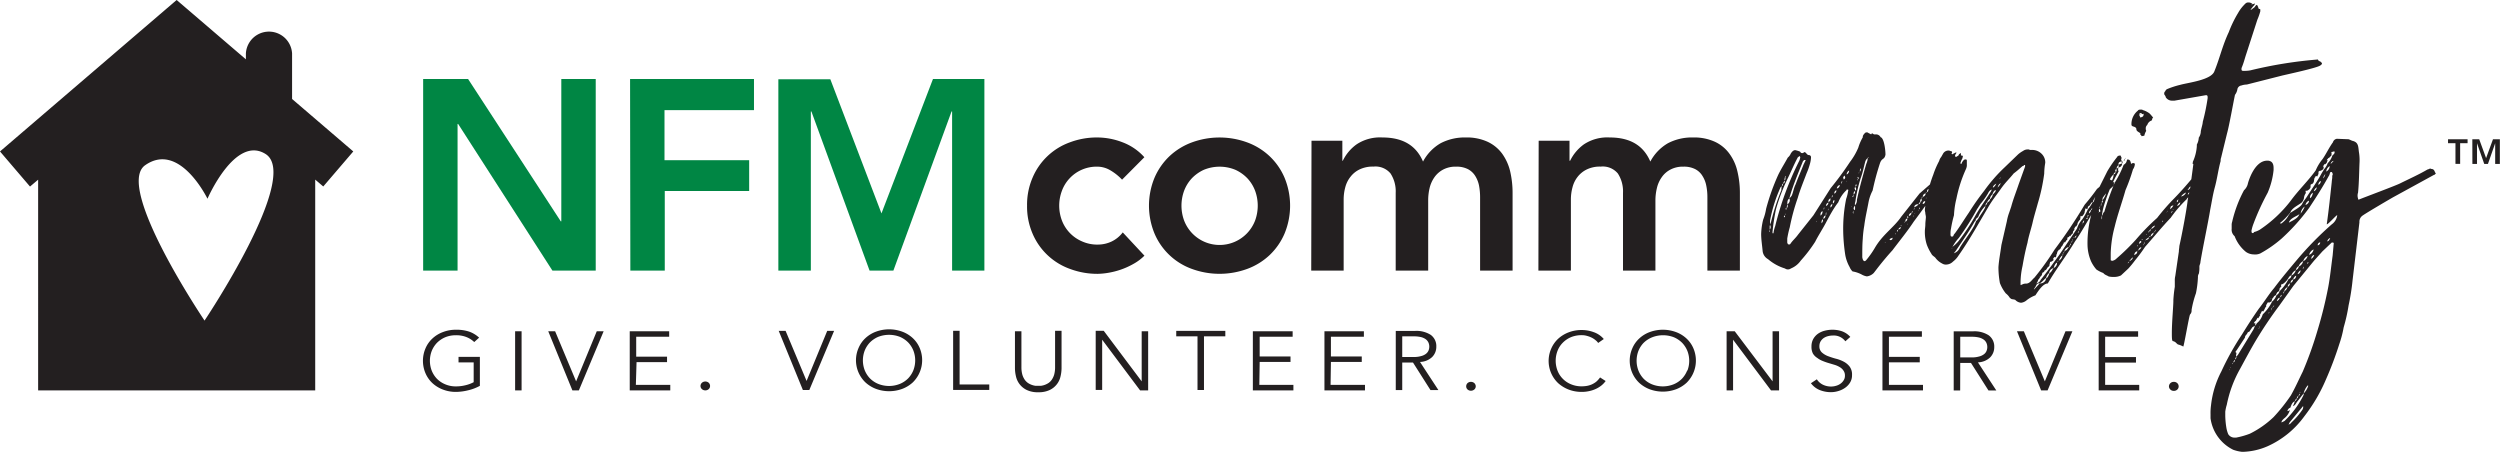
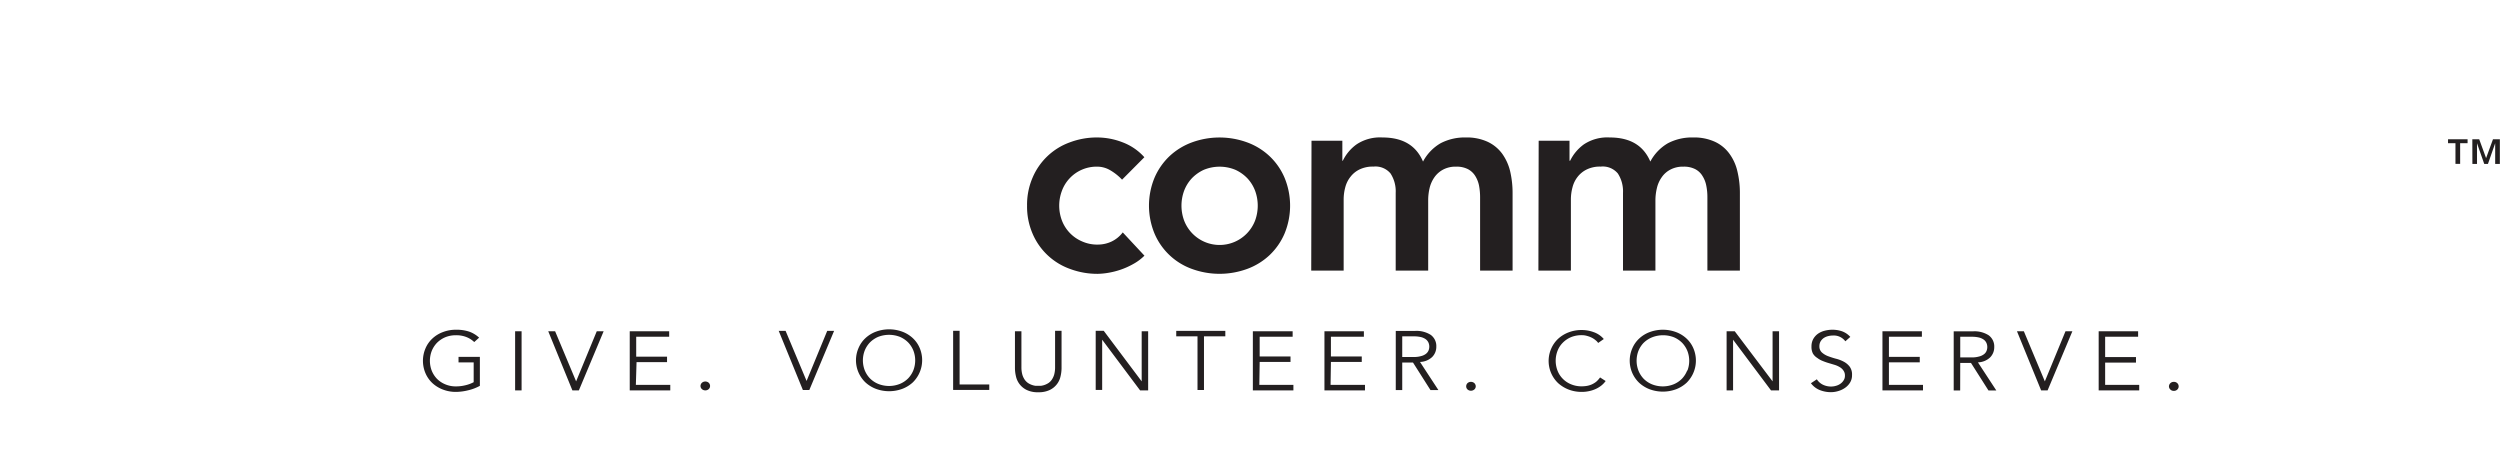
<svg xmlns="http://www.w3.org/2000/svg" viewBox="0 0 363.17 65.61">
  <defs>
    <style>.cls-1{fill:#231f20;}.cls-2{fill:#008644;}</style>
  </defs>
  <title>Asset 1</title>
  <g id="Layer_2" data-name="Layer 2">
    <g id="Layer_1-2" data-name="Layer 1">
      <g id="Color">
        <path class="cls-1" d="M316.3,55.67a.71.71,0,0,0-.51-.2.69.69,0,0,0-.51.2.66.66,0,0,0-.2.46.62.62,0,0,0,.2.45.66.66,0,0,0,.51.2.67.67,0,0,0,.51-.2.61.61,0,0,0,.19-.45.65.65,0,0,0-.19-.46m-10.49-3h4.48v-.8h-4.48V48.92h4.79v-.8h-5.73v8.59h5.89v-.8h-4.95ZM294,48.12h-1l3.51,8.59h.94l3.6-8.59h-1l-3,7.28h0Zm-9.24,4.6h1.56l2.54,4H290l-2.67-4.08a2.68,2.68,0,0,0,1.76-.71,2.08,2.08,0,0,0,.61-1.51,2,2,0,0,0-.82-1.72,3.83,3.83,0,0,0-2.23-.57h-2.84v8.59h.94Zm0-3.8h1.67a4.54,4.54,0,0,1,1.06.11,2.07,2.07,0,0,1,.7.32,1.23,1.23,0,0,1,.38.48,1.47,1.47,0,0,1,.12.58,1.45,1.45,0,0,1-.12.59,1.13,1.13,0,0,1-.38.47,1.9,1.9,0,0,1-.7.32,3.61,3.61,0,0,1-1.06.13h-1.67Zm-10.36,3.72h4.48v-.8h-4.48V48.92h4.79v-.8h-5.73v8.59h5.89v-.8h-4.95Zm-5.61-3.7a3,3,0,0,0-1.19-.81,4.27,4.27,0,0,0-1.42-.23,4.48,4.48,0,0,0-1.1.14,3,3,0,0,0-1,.45,2.39,2.39,0,0,0-.68.77,2.21,2.21,0,0,0-.25,1.08,2.13,2.13,0,0,0,.2,1A1.88,1.88,0,0,0,264,52a3,3,0,0,0,.76.43,8.31,8.31,0,0,0,.88.31l.87.26a3.3,3.3,0,0,1,.76.34,1.59,1.59,0,0,1,.53.5,1.22,1.22,0,0,1,.21.74,1.17,1.17,0,0,1-.19.67,1.65,1.65,0,0,1-.46.49,1.93,1.93,0,0,1-.63.3,2.43,2.43,0,0,1-.7.11,2.68,2.68,0,0,1-1.27-.29,2.18,2.18,0,0,1-.83-.76l-.86.57a3,3,0,0,0,1.3,1,4.38,4.38,0,0,0,1.61.3,3.7,3.7,0,0,0,1.09-.17,3.34,3.34,0,0,0,1-.49,2.52,2.52,0,0,0,.71-.78,2,2,0,0,0,.26-1.05,1.91,1.91,0,0,0-.35-1.23,2.67,2.67,0,0,0-.87-.72,5.07,5.07,0,0,0-1.15-.43c-.41-.11-.79-.24-1.14-.37a2.85,2.85,0,0,1-.87-.53,1.17,1.17,0,0,1-.36-.91,1.38,1.38,0,0,1,.17-.69,1.63,1.63,0,0,1,.45-.49,2,2,0,0,1,.64-.28,2.84,2.84,0,0,1,.72-.09,2.08,2.08,0,0,1,1.79.84ZM252,48.12h-1.18v8.59h.94V49.35h0l5.51,7.36h1.17V48.12h-.94V55.4h0Zm-6,2.49a4.17,4.17,0,0,0-1-1.43,4.58,4.58,0,0,0-1.53-.94,5.53,5.53,0,0,0-3.82,0,4.58,4.58,0,0,0-1.53.94,4.17,4.17,0,0,0-1,1.43,4.45,4.45,0,0,0,1,5,4.74,4.74,0,0,0,1.53.94,5.53,5.53,0,0,0,3.82,0,4.74,4.74,0,0,0,1.53-.94,4.52,4.52,0,0,0,1-5m-.91,3.22a3.71,3.71,0,0,1-.75,1.18,3.63,3.63,0,0,1-1.2.81,4.23,4.23,0,0,1-3.18,0,3.63,3.63,0,0,1-1.2-.81,3.71,3.71,0,0,1-.75-1.18A4,4,0,0,1,238,51a3.71,3.71,0,0,1,.75-1.18A3.81,3.81,0,0,1,240,49a4.36,4.36,0,0,1,3.18,0,3.81,3.81,0,0,1,1.2.82,3.71,3.71,0,0,1,.75,1.18,4,4,0,0,1,0,2.83m-12.69,1a3.52,3.52,0,0,1-.57.63,3.11,3.11,0,0,1-.65.39,3.19,3.19,0,0,1-.71.21,4.37,4.37,0,0,1-.72.06,3.87,3.87,0,0,1-1.6-.31A3.49,3.49,0,0,1,227,55a3.39,3.39,0,0,1-.75-1.18,4,4,0,0,1,0-2.83,3.39,3.39,0,0,1,.75-1.18,3.66,3.66,0,0,1,1.19-.82,4,4,0,0,1,1.6-.3,2.67,2.67,0,0,1,.73.1,3.66,3.66,0,0,1,.68.25,2.67,2.67,0,0,1,.57.37,1.65,1.65,0,0,1,.39.41l.82-.57a3.39,3.39,0,0,0-1.47-1,5,5,0,0,0-1.72-.31,5.24,5.24,0,0,0-1.92.34,4.78,4.78,0,0,0-1.53.94,4.31,4.31,0,0,0-1,1.43,4.45,4.45,0,0,0,1,5,5,5,0,0,0,1.53.94,5.24,5.24,0,0,0,1.92.34,4.86,4.86,0,0,0,1.09-.12,4.37,4.37,0,0,0,1-.34,3.93,3.93,0,0,0,.79-.5,3.37,3.37,0,0,0,.58-.62Zm-18.26.83a.75.75,0,0,0-1,0,.65.65,0,0,0-.19.46.61.61,0,0,0,.19.45.75.75,0,0,0,1,0,.62.62,0,0,0,.2-.45.66.66,0,0,0-.2-.46m-10.48-3h1.56l2.54,4h1.15l-2.67-4.08a2.68,2.68,0,0,0,1.76-.71,2.08,2.08,0,0,0,.61-1.51,2,2,0,0,0-.82-1.72,3.86,3.86,0,0,0-2.23-.57h-2.84v8.59h.94Zm0-3.8h1.67a4.54,4.54,0,0,1,1.06.11,2.07,2.07,0,0,1,.7.32,1.33,1.33,0,0,1,.38.48,1.47,1.47,0,0,1,.12.58,1.45,1.45,0,0,1-.12.59,1.22,1.22,0,0,1-.38.47,1.9,1.9,0,0,1-.7.32,3.61,3.61,0,0,1-1.06.13h-1.67Zm-10.36,3.72h4.48v-.8h-4.48V48.92h4.79v-.8h-5.73v8.59h5.89v-.8h-5Zm-10.35,0h4.48v-.8h-4.48V48.92h4.79v-.8H182v8.59h5.89v-.8h-4.95Zm-8.09-3.72H178v-.8h-7.13v.8h3.09v7.79h.94Zm-14.56-.8h-1.17v8.59h.94V49.35h0l5.51,7.36h1.17V48.12h-.94V55.4h0Zm-6.13,0h-.94v5.29a4,4,0,0,1-.13,1.06,2.61,2.61,0,0,1-.35.75,1.82,1.82,0,0,1-.48.48,2.72,2.72,0,0,1-.54.27,2.64,2.64,0,0,1-.52.13l-.42,0-.44,0a2.64,2.64,0,0,1-1.05-.4,2,2,0,0,1-.48-.48,2.61,2.61,0,0,1-.35-.75,4,4,0,0,1-.13-1.06V48.12h-.94v5.39a5.2,5.2,0,0,0,.14,1.13,2.87,2.87,0,0,0,1.55,2,3.62,3.62,0,0,0,1.7.34,3.66,3.66,0,0,0,1.69-.34,2.87,2.87,0,0,0,1.55-2,5.2,5.2,0,0,0,.14-1.13Zm-14.81,0h-.94v8.59h5.25v-.8h-4.31Zm-5.8,2.49a4.17,4.17,0,0,0-1-1.43,4.58,4.58,0,0,0-1.53-.94,5.53,5.53,0,0,0-3.82,0,4.58,4.58,0,0,0-1.53.94,4.17,4.17,0,0,0-1,1.43,4.45,4.45,0,0,0,1,5,4.74,4.74,0,0,0,1.53.94,5.53,5.53,0,0,0,3.82,0,4.74,4.74,0,0,0,1.53-.94,4.52,4.52,0,0,0,1-5m-.91,3.22a3.71,3.71,0,0,1-.75,1.18,3.63,3.63,0,0,1-1.2.81,4.23,4.23,0,0,1-3.18,0,3.63,3.63,0,0,1-1.2-.81,3.71,3.71,0,0,1-.75-1.18,4,4,0,0,1,0-2.83,3.71,3.71,0,0,1,.75-1.18,3.81,3.81,0,0,1,1.2-.82,4.36,4.36,0,0,1,3.18,0,3.81,3.81,0,0,1,1.2.82,3.71,3.71,0,0,1,.75,1.18,4,4,0,0,1,0,2.83m-18.57-5.71h-1l3.51,8.59h.94l3.6-8.59h-1l-3,7.28h0Zm-11.16,7.55a.75.75,0,0,0-1,0,.66.66,0,0,0-.2.46.62.62,0,0,0,.2.45.75.75,0,0,0,1,0,.61.61,0,0,0,.19-.45.65.65,0,0,0-.19-.46m-10.49-3H96.9v-.8H92.42V48.92h4.79v-.8H91.48v8.59h5.89v-.8h-5ZM80.64,48.12h-1l3.51,8.59h.94l3.6-8.59h-1l-3,7.28h0Zm-4.87,0h-.94v8.59h.94Zm-6.17.93a4.14,4.14,0,0,0-1.43-.87,5.8,5.8,0,0,0-1.92-.28,5.19,5.19,0,0,0-1.91.34,4.58,4.58,0,0,0-1.53.94,4.17,4.17,0,0,0-1,1.43,4.59,4.59,0,0,0,0,3.61,4.27,4.27,0,0,0,1,1.43,4.74,4.74,0,0,0,1.53.94,5.19,5.19,0,0,0,1.91.34A7.71,7.71,0,0,0,68,56.7a6.73,6.73,0,0,0,1.71-.65V51.84H66.61v.8h2.2v2.88a5,5,0,0,1-1.18.44,5.67,5.67,0,0,1-1.38.17,3.86,3.86,0,0,1-1.59-.31,3.63,3.63,0,0,1-1.2-.81,3.71,3.71,0,0,1-.75-1.18,4,4,0,0,1,0-2.83,3.71,3.71,0,0,1,.75-1.18,3.81,3.81,0,0,1,1.2-.82,4,4,0,0,1,1.59-.3,4,4,0,0,1,1.52.27,3.42,3.42,0,0,1,1.12.72Z" />
-         <path class="cls-1" d="M334.22,31c-.07.07-.14.14-.21.14Zm-10.39,22.8a.26.26,0,0,1,.07-.21Zm.14-.36.07-.07s.07.07,0,.07Zm5.88-10a.07.07,0,0,1,.07-.07v.07Zm-.36,2.16c.07-.15.07-.22.22-.29Zm-5.23,7.31v-.07l.14-.15a.23.23,0,0,1-.07.15ZM334.08,57a.07.07,0,0,1,.07-.07s.07.07,0,.07-.07.07-.07.14Zm-6-9.25.07-.07c.07-.08.07-.22.14-.36a1.08,1.08,0,0,1-.14.43Zm1.86-2.66a.52.52,0,0,1,.15-.43Zm4.59-6a.48.48,0,0,1,.14-.36.54.54,0,0,1-.14.36m-4.16,5.24a.47.47,0,0,1-.28.35Zm4.81-6a.28.28,0,0,1,.14-.28c0,.14,0,.21-.14.28m-3.52,4.31c.07-.22.07-.29.22-.36-.07.14-.07.28-.22.36m2.44,14.55a.4.4,0,0,1-.21.36c.07-.14.07-.29.21-.36m-2.87-14c.07-.22.07-.29.22-.36a.39.39,0,0,1-.22.36m2.44,14.7c0-.15,0-.29.22-.36-.08.14-.08.29-.22.36m-9-5.67c.07-.21.07-.28.21-.36a.39.39,0,0,1-.21.36m-.22.43a.4.4,0,0,1,.22-.36.4.4,0,0,1-.22.36m13.34-27.39a1.36,1.36,0,0,1-.29.65c0-.29.22-.5.29-.65M333.36,58.3c.08-.22.15-.36.29-.43,0,.14-.07.28-.29.43M339,23.38l-.07.07a2,2,0,0,1-.36.36.57.57,0,0,1,.36-.43Zm-6.67,18.28a.53.53,0,0,1,.36-.5c-.07.22-.14.43-.36.5m6.17-7.09c-.08.21-.15.43-.43.5a.72.72,0,0,1,.43-.5m-7.75,9.17c.07-.21.15-.43.43-.5a.72.72,0,0,1-.43.5m2-2.65a.53.53,0,0,1,.36-.5.53.53,0,0,1-.36.5m4.3-5.88a.44.44,0,0,1-.36.43.4.4,0,0,1,.36-.43m-.5-8a.65.65,0,0,1-.43.57,1,1,0,0,1,.43-.57m-4.73,15.06a1,1,0,0,1,.5-.58c-.14.29-.21.51-.5.58m3.94-4.66a.55.55,0,0,1,.43-.58,1.1,1.1,0,0,1-.43.58m-2,2.22a1.15,1.15,0,0,1,.43-.57.54.54,0,0,1-.43.57m3.37-13.55a.57.57,0,0,1-.35.57.63.63,0,0,1,.35-.57m-4,14.34a.75.75,0,0,1,.43-.58.58.58,0,0,1-.43.58m2.29-11.47c0,.21-.07.43-.5.64a.8.8,0,0,1,.5-.64M336,28c-.07.29-.15.65-.43.79A.79.79,0,0,1,336,28m2.43-3.87a.92.92,0,0,1-.5.79,1,1,0,0,1,.5-.79M334.8,30a3.56,3.56,0,0,1-.58,1,1.41,1.41,0,0,1,.58-1m-1.29,9.25a1.19,1.19,0,0,1-.65.78,1.22,1.22,0,0,1,.65-.78m1.72-2.08a1.19,1.19,0,0,1-.65.78,1.22,1.22,0,0,1,.65-.78m.86-.94a1,1,0,0,1-.65.79,1.21,1.21,0,0,1,.65-.79M335.3,56v.08a2.64,2.64,0,0,1-.65,1.07,2.56,2.56,0,0,1,.58-1.15Zm-1.36-17.35a1.31,1.31,0,0,1,.64-.72,1.14,1.14,0,0,1-.64.79.64.64,0,0,1-.43.51.89.89,0,0,1,.43-.58M332.5,31.2a3.24,3.24,0,0,1-1.14,1.29h-.08c0-.08-.07-.15,0-.15a8.77,8.77,0,0,0,1.22-1.22c.08-.07.08-.14.15-.14s-.07.14-.15.22m1.51-.08c-.14.58-1,.94-1.51,1.22.15-.64,1.15-.93,1.51-1.22m.36,28.11c.07-.07.07-.14.21-.22a1,1,0,0,1-.07.44,10.52,10.52,0,0,1-1.65,1.93.65.65,0,0,1-.43.29c.15-.15.15-.29.22-.36ZM333.08,59c.28-.07.43-.35.57-.57l1-1.29a.56.56,0,0,1-.07.36,13.42,13.42,0,0,1-2.72,3.66l-.43.21c0-.21.14-.36.36-.57a2.4,2.4,0,0,0,.86-1.22c-.15.07-.22.14-.36.14a.62.62,0,0,1,.43-.5c.14-.43.29-.79.64-.93a3,3,0,0,1-.28.71m-7.89-7.6a1.55,1.55,0,0,1-.36.43,1.83,1.83,0,0,1,.07-.57.15.15,0,0,1-.14-.14c0-.07.07-.15.14-.22l1.22-1.86a.52.52,0,0,1,.15-.36,1.5,1.5,0,0,0,.28-.43l.07-.07a.07.07,0,0,0,.08.07l.5-.72.36-.21a2.23,2.23,0,0,1-.22.57Zm6.31-10.18a.07.07,0,0,0,.07.07,2.67,2.67,0,0,0,.79-.78c.14-.22.22-.43.5-.51,0,.29-.14.43-.43.58a6.16,6.16,0,0,1-1.29,1.72.82.82,0,0,1-.43.57,2,2,0,0,1-.64.93,6.55,6.55,0,0,1-1.37,1.87,2.57,2.57,0,0,1-.86,1.29.72.72,0,0,1-.28.36.68.68,0,0,0,.07-.36h-.22a.74.74,0,0,1,.29-.36l.21-.36c0-.07.08-.07.08-.07l.07.07a1.65,1.65,0,0,1,.28-.43.24.24,0,0,1-.07-.14h.07l.22-.43a.07.07,0,0,1,.07-.07.25.25,0,0,0,.15.07l.21-.36a.88.88,0,0,1,.22-.36v-.14c-.08,0,0-.07,0-.07l.21-.36.14-.07V44l.43-.22c0-.14.08-.21.08-.36l.28-.35h-.07l.36-.22c0-.14.14-.29.14-.36l.29-.21a.68.68,0,0,0,.07-.36l.29-.36c-.07-.07-.07-.07-.07-.14ZM338.17,23a.07.07,0,0,1,.07-.07l.07.07a.89.89,0,0,1,.36-.36.42.42,0,0,1,.07-.28.25.25,0,0,1-.07-.15s0-.14.07-.14A.8.8,0,0,0,339,22h.14v.21c-.07.22-.36.36-.36.5a2.7,2.7,0,0,1-.64,1,2.55,2.55,0,0,1-.51.86l-.35.57c-.65,1.22-1.44,2.3-2.16,3.44-.28.43-.5.65-.64.94-.22.57-1.22,1-1.79,1.43.21-.79,1.29-1.15,1.72-1.58a1.45,1.45,0,0,0,.28-.57A1.45,1.45,0,0,1,335,28c-.07,0-.07-.07-.07-.29h.22c.28-.14.5-.35.5-.57v-.29l.14-.14v.07a.63.63,0,0,0,.36-.57l.07-.36c.07-.07.15-.14.15-.22a.07.07,0,0,1,.07-.07.71.71,0,0,0,.21.07c0-.14.15-.28.15-.43V25a.16.16,0,0,1,.14-.15.22.22,0,0,1,.14-.07v.07l.43-.28a2.86,2.86,0,0,1,.07-.36h-.14l.22-.36h.14l.21-.22c0-.14.08-.21.15-.35H338c.07-.15.15-.22.22-.22m.64,14.05c-.21,1.51-.36,3.09-.64,4.59A61,61,0,0,1,336.66,48a53.78,53.78,0,0,1-2.15,6c-.57,1.14-1.07,2.29-1.72,3.44a26,26,0,0,1-2.51,3.15A13.89,13.89,0,0,1,326.84,63a11.63,11.63,0,0,1-2,.57h-.21a1.06,1.06,0,0,1-.94-.5,4.31,4.31,0,0,1-.28-1,12.18,12.18,0,0,1-.15-1.65V59.8a6.2,6.2,0,0,1,.22-1,17.51,17.51,0,0,1,1.94-5.23c.71-1.3,1.43-2.66,2.22-4a59.69,59.69,0,0,1,3.51-5.23l2-2.8,3-3.66,1.22-1.36,1.36-1.29h.14a.25.25,0,0,1,.15.07ZM329.42,28a11.19,11.19,0,0,0,.86-3.3v-.29c0-.5-.14-.86-.5-1a.93.93,0,0,0-.43-.07c-1.94,0-2.8,3.3-2.8,3.3a1.82,1.82,0,0,1-.57,1,18.42,18.42,0,0,0-1.72,4.59,1.42,1.42,0,0,0-.07.5v.5a1.24,1.24,0,0,0,.43,1.08,5.38,5.38,0,0,0,1.65,2.29,2.06,2.06,0,0,0,1.14.36,1.85,1.85,0,0,0,.93-.14,17.55,17.55,0,0,0,3.09-2.15,29.64,29.64,0,0,0,4-4.45c1-1.5,2-3.08,2.87-4.66.14-.14.14-.57.29-.57h.14a.54.54,0,0,1,.14.36c0,.07-.07.14-.07.21v.22c0,.14-.07.5-.07.64-.21,1.94-.43,4.09-.72,6.1v.07c.22,0,1.58-1.58,1.51-1.29a1.91,1.91,0,0,1-.79,1.29,48.21,48.21,0,0,0-5,5.09c-1.14,1.36-2.29,2.72-3.37,4.16-.79.93-1.43,2-2.22,3-.86,1.22-1.65,2.44-2.44,3.73a39.36,39.36,0,0,0-3,5.37,13.79,13.79,0,0,0-1.51,4.95,8,8,0,0,0-.07,1.29v.58a6,6,0,0,0,3.3,4.58,5.59,5.59,0,0,0,1.22.29H326a9.61,9.61,0,0,0,3.37-.79,13.31,13.31,0,0,0,5.38-4.37,24,24,0,0,0,3.15-5.38A50.43,50.43,0,0,0,339.82,50a15.69,15.69,0,0,0,.64-2.44,24.82,24.82,0,0,0,.72-3.22,32.12,32.12,0,0,0,.57-3.59l1-8.46a1.07,1.07,0,0,1,.5-1c.5-.36,3.8-2.3,4.44-2.66l5.88-3.22c.08,0,.15-.07.22-.15s.07-.14,0-.14c-.14-.21-.14-.5-.5-.57-.15,0-.22-.07-.29-.07a1.22,1.22,0,0,1-.36.14c-1.22.72-2.65,1.36-3.94,2-.5.28-5.52,2.15-6,2.36h-.08c-.07,0-.07,0-.07-.07v-.07a1.36,1.36,0,0,1,0-.86c.15-1.51.15-3,.22-4.52a7.14,7.14,0,0,0-.07-1.22c-.15-.86,0-1.57-1-1.79l-.5-.22-1.72-.07a.7.7,0,0,0-.58.51c-.57.78-1,1.72-1.5,2.43a6.62,6.62,0,0,0-1,1.65c-1.08,1.51-2.51,2.87-3.66,4.45a18.9,18.9,0,0,1-4.45,4.16,3,3,0,0,1-.86.35c-.07.15-.07.15-.21.15s-.15-.22-.15-.29v-.07a6,6,0,0,1,.29-1A35.42,35.42,0,0,1,329.42,28M337.16,9c-.07-.07-.43-.14-.43-.36a62.46,62.46,0,0,0-9.82,1.58,4.49,4.49,0,0,1-.93.07h-.14c-.15,0-.22-.07-.22-.21V9.9c.36-.86.43-1.29.72-2.15l1.58-4.88a9.87,9.87,0,0,0,.43-1.22V1.44c0-.07,0-.14-.15-.14S328.06,1,328,.94s-.07-.22-.15-.22-.14.07-.21.15a.8.8,0,0,1-.36.35.82.82,0,0,1-.36.22,5.23,5.23,0,0,1,.58-.72.24.24,0,0,1,.07-.14l-.07-.07c-.08,0-.08.07-.15.07h-.14V.65c-.07,0-.14.07-.22.14.08-.07.08-.14.22-.21a.8.8,0,0,0-.5-.22h-.15c-.28,0-.43.22-.64.43a5.66,5.66,0,0,0-.79,1.08,16.74,16.74,0,0,0-1.36,2.8c-.94,2-1.29,3.72-2.08,5.66-.43,1.29-3.73,1.65-5,2a12.26,12.26,0,0,0-1.94.64c-.07.07-.21.22-.21.29a.38.38,0,0,0-.15.29v.14c.08.14.22.29.22.43a1.07,1.07,0,0,0,1,.5h.29l4.52-.79h.07c.14,0,.21.08.21.29v.14a30.18,30.18,0,0,1-.71,3.45c0,.35-.29,1.14-.29,1.5a1.7,1.7,0,0,1-.29.79,2.33,2.33,0,0,1-.28,1v.22a6.61,6.61,0,0,1-.58,2.29v.07a.25.25,0,0,1-.07.15s.14.07.14.14l-.43,3.23v.07L317.81,29c-.15,1.44-.86,5.17-1.22,6.74,0,.22-.07.51-.07.79L316,40.09a2.7,2.7,0,0,0-.07.71v.86a18.25,18.25,0,0,0-.21,1.94v.14c0,.72-.22,3.09-.22,4.59,0,.65,0,1.15.14,1.22a.9.9,0,0,1,.51.29c.07.07.21.21.28.21a3.1,3.1,0,0,1,.72.29c.07.21.86-4.52,1-4.66a.79.79,0,0,0,.22-.58V45A14.22,14.22,0,0,1,319,42.6a14.56,14.56,0,0,0,.29-2.3v-.14a1,1,0,0,1,.14-.43,4.58,4.58,0,0,0,.07-1c0-.21.15-.43.15-.64.29-1.87,1.15-5.88,1.43-7.67.22-1.08.36-2.08.65-3.16.36-1.29.5-2.58.86-3.87a1.24,1.24,0,0,1,.07-.5l.86-3.52c.29-1,.93-4.58,1.15-5.59a1.84,1.84,0,0,0,.36-.86.68.68,0,0,1,.57-.5,2.59,2.59,0,0,1,.79-.14L331.43,11c.57-.15,5.3-1.15,5.66-1.51a.38.38,0,0,0,.22-.29.15.15,0,0,0-.15-.14M316,29.55l.08-.08a.08.08,0,0,1-.08.08m.22.35c-.14.08-.22.08-.22.15s.08-.07.22-.15m-2.94,3.16c.07-.07.14-.07.14-.14s-.07.07-.14.14m5.38-5.81s0-.07.14-.14Zm-13.84,3.66s0-.07.14-.07c-.14.07-.14.07-.14.14Zm6.81,4v-.07h.07a.07.07,0,0,1-.07.07m3.94-4.37c.08-.07.08-.14.22-.14Zm-5,5.95h-.08c.08-.07.15-.14.15-.21a.26.26,0,0,1-.07.21m1.57-2.87v.15c-.07,0-.07-.08-.07-.08a.07.07,0,0,1,.07-.07m-.36.43.08-.07v.07c-.08.07-.15.07-.15.15,0-.08.07-.08.07-.15m2.94-3.22.22-.22v.07a.34.34,0,0,0-.22.22Zm4.38-4c-.15,0-.15.07-.22.07a.83.83,0,0,1,.22-.14Zm-4.88,5.38c-.07,0-.07,0-.14.07s.07-.07.07-.21h.07Zm-3.73,3.44s.08,0,.08-.07v.07c-.08.14-.15.14-.15.22a.69.69,0,0,1,.07-.22m-4.23-8.53a.07.07,0,0,1-.07.07v-.29c0,.07.07.15.07.22m5,7.6h.07c-.07,0-.07.07-.14.14a.26.26,0,0,0-.21.07Zm1-.29h-.08c.08-.07.08-.14.15-.14l.07.07a.22.22,0,0,1-.14.07M305,30.26c0-.21,0-.21.07-.28,0,.14,0,.21-.07.28m10.47.65a.24.24,0,0,1-.14.07c.07,0,.07-.07.14-.22s.07-.07.14-.07Zm-6.24,7.17c0,.14-.14.14-.14.21a.71.71,0,0,1,.07-.21c.07-.07.14-.07.14-.15,0,.08-.07.08-.07.15m1.51-21.37c0-.07,0-.14.07-.14a.35.35,0,0,0,.07.21h-.14Zm2.44,16.85a.15.15,0,0,0-.15.14c-.14,0-.07.08-.14.08a.15.15,0,0,1,.14-.15.86.86,0,0,0,.15-.28Zm-7.1-6c0-.14,0-.29.14-.29a.56.56,0,0,1-.14.29m5.23,8.1.29-.57a1,1,0,0,1-.29.57m-5.95-4a.26.26,0,0,1-.07.21v-.29a.26.26,0,0,1,.07-.21ZM305.19,30c0-.36,0-.43.07-.51a1.13,1.13,0,0,1-.07.51m.28-.72c0,.07-.07.14-.14.21v-.21c0-.07,0-.07.07-.14s.07.07.07.14m6.67,4.3c.07,0,.07-.07.22-.21s.07-.08.14-.08a.6.6,0,0,0-.14.29.37.37,0,0,0-.22.07ZM308.77,23v-.07l-.07.07c0,.07-.14.14-.14.21s-.15.15-.22.22a.43.43,0,0,1,.36-.14.25.25,0,0,1-.07-.15c0-.07.07-.07.14-.14m-1.72,2.37c0-.29.15-.29.29-.36,0,.21-.22.28-.29.36m9.32,3.87c0,.07,0,.07-.14.14v-.21l.21-.22c0,.14-.07.22-.07.29m-5.73,7.1a.52.52,0,0,1,.43-.43.68.68,0,0,1-.43.43M307.34,25c0-.07-.07-.22-.07-.29s.07-.07.21-.14c0,.14,0,.36-.14.43m-2.22,5.66a.16.16,0,0,1-.15.14.26.26,0,0,1-.07-.21.58.58,0,0,1,.07-.29,1.45,1.45,0,0,1,.15.36m6.59,4.23c.07-.21.29-.28.5-.43-.07.29-.28.36-.5.43m-2.44,3.08c.29-.28.36-.5.58-.57-.07.29-.29.43-.58.57M311,35c0,.07.07.07.07.14s-.22.21-.36.29c.07-.22.07-.36.29-.43m7.24-7.1c0,.21-.22.28-.43.36a.62.62,0,0,1,.43-.43Zm-5.17,4.87a1.19,1.19,0,0,1-.57.5.78.78,0,0,1,.57-.5m3.16-2.87c.21-.28.29-.43.5-.5-.07.29-.14.43-.5.5m-3.8,4.45c0-.29.21-.43.43-.57a.75.75,0,0,1-.43.57m5.38-6.74c0-.07,0-.07.07-.14s.14-.29.36-.43a.64.64,0,0,1-.43.57m.64-.72a1.06,1.06,0,0,1,.43-.64.84.84,0,0,1-.43.64m-3.22,3.52.07-.22c0-.21.14-.29.43-.36a1.45,1.45,0,0,1-.5.58M319,26.1v-.28a.48.48,0,0,1,.35-.29.63.63,0,0,1-.35.57m-2.16,2.44a1.56,1.56,0,0,1,.72-.57.94.94,0,0,1-.72.57m-6.38,8.1c0,.15-.07.22-.43.43.07-.43.22-.5.43-.57Zm-2.22-12.9c-.07.07-.29.07-.5.21,0-.28.07-.43.43-.5a.56.56,0,0,1,.07.29m2.65-6.67a.26.26,0,0,0-.07-.21.28.28,0,0,1,.15-.29h-.22c.07-.07.07-.15.36-.15v.15h.21l.08-.07v.07c0,.29-.08.43-.51.5M305.4,29.12a2.83,2.83,0,0,1,.65-1.58,2.86,2.86,0,0,1-.65,1.58m.86-2.23a2.38,2.38,0,0,1,.79-1.57,2.23,2.23,0,0,1-.79,1.57m6.53-9.82c-.22-.21-.43-.57-.72-.72a2.87,2.87,0,0,0-.79-.36c-.07-.07-.14-.07-.28-.07s-.36,0-.43.15a2.49,2.49,0,0,0-.94,1.93c0,.15,0,.29.22.36s.5.14.5.43.43.43.57.57v.22c.15,0,.15.21.22.21a1.43,1.43,0,0,1,.36-.07,2.15,2.15,0,0,1,.28-.71.68.68,0,0,1-.07-.36.62.62,0,0,1,.22-.5,1,1,0,0,1,.64-.65c.07-.07.07-.36.22-.43m-4.52,6.67c.07-.07.07-.07.07-.15v-.14h-.14a.58.58,0,0,0-.07-.29c0-.07.07-.14.07-.21s-.07-.14-.14-.36c-.08,0-.43,0-.51.22a17.56,17.56,0,0,0-1.43,2.08l-1.36,2.72a10.25,10.25,0,0,0-.86,3.23,15.54,15.54,0,0,0-.65,4.8,6.36,6.36,0,0,0,.5,2.29,5.14,5.14,0,0,0,.79,1.22,4.55,4.55,0,0,0,1,.51c.21.28.57.35.78.5a3.06,3.06,0,0,0,.79.07,2.23,2.23,0,0,0,1-.22l1.07-1a15.51,15.51,0,0,0,1-1.22,23.06,23.06,0,0,0,1.43-1.93c1.15-1.29,2.37-2.8,3.73-4.23A18.37,18.37,0,0,1,317.59,29l.07-.07c.08-.21.36-.36.65-.5a5.11,5.11,0,0,0,1.15-2.29c0-.15.07-.36.07-.51v-.14a2.58,2.58,0,0,0-.22-.72l-.36.51a45.79,45.79,0,0,1-3.08,3.51,32,32,0,0,0-2.51,2.87,31.91,31.91,0,0,0-3.08,3.15,32.36,32.36,0,0,1-2.8,2.73,1.16,1.16,0,0,1-.64.35c-.08,0-.15-.07-.22-.07V36.79a16.57,16.57,0,0,1,.58-3.87c.43-1.8,1.07-3.52,1.57-5.31a25.89,25.89,0,0,0,1.08-3,1.54,1.54,0,0,0,.28-.79c0-.07-.14-.14-.35-.14a.07.07,0,0,1-.08.07.24.24,0,0,0-.14.07v-.14c-.07-.15-.07-.51-.5-.51-.07,0-.07.08-.14.29s-.15.29-.43.5a14.45,14.45,0,0,1-1.29,2.58,41.68,41.68,0,0,0-1.51,4.23c-.22.15-.22.51-.36.58a9.46,9.46,0,0,1,.36-1.65,23.47,23.47,0,0,1,2.08-4.8.46.46,0,0,1-.07-.29.58.58,0,0,1,.07-.29c-.07,0-.14.07-.29.22a.67.67,0,0,1,.29-.58v.36a.54.54,0,0,0,.5-.57m-12,16.42a.07.07,0,0,1,.07.07Zm9.61-13.27c0,.07-.08.07-.15.15.07-.08.15-.08.15-.15m.43.15c.07-.08.14-.08.14-.15s-.07.07-.14.15m-5.17,7.53a.24.24,0,0,1,.15-.08c-.08.08-.08.08-.15.08m1.29-2v-.07h.08c0,.07-.08.07-.08.07m-18.92,3.51a.24.24,0,0,0,.07-.14v.14Zm22.37-8.6c0-.07.14-.22.21-.29Zm-4.81,7.45a.26.26,0,0,1,.07-.21c0,.14,0,.14-.07.21m-2.22,3.16c.07-.07.07-.22.14-.22s-.07.22-.14.22m-8.39-12.19a.15.15,0,0,0,.14-.14h.08l-.08.07a.07.07,0,0,1-.07.07l-.14.14c.07-.07.07-.07.07-.14M302,33.49a.52.52,0,0,1,.15-.36,1.31,1.31,0,0,1-.15.36m2.58-4.09.22-.28c0,.14-.07.21-.22.28m-4.94,7.67c0-.14,0-.21.07-.28v.14c0,.07,0,.07-.07.14m.93-1.21c0-.08.07-.22.14-.22s-.07.22-.14.22m2.65-4.38c0-.07,0-.21.14-.21s-.07.21-.14.21m3-5h.07l-.21.29a.56.56,0,0,1,.14-.29m-5.38,8.82c0-.14.15-.28.29-.36Zm3.3-5.45c.15-.21.22-.36.36-.36Zm-4.44,7a.59.59,0,0,1,.21-.36c0,.14-.14.21-.21.36m2.15-3a.29.29,0,0,1,.14-.29.4.4,0,0,1-.14.29m-1.15,1.79a.39.39,0,0,1,.14-.29c0,.15,0,.22-.14.29m3.08-5.09c0-.15,0-.22.15-.29a.36.36,0,0,1-.15.29m1.3-1.79a.61.61,0,0,1,.28-.36c0,.07-.14.21-.28.36m-2,3.08a.19.19,0,0,1,.21-.22c0,.15-.07.15-.21.22m-1.72,2.72a.77.77,0,0,1,.28-.36c0,.15-.14.36-.28.36M305.76,27c-.14.21-.21.43-.36.5a.77.77,0,0,1,.36-.5m-3.22,5.45a.5.5,0,0,1,.21-.43.45.45,0,0,1-.21.43m2.29-3.37c0-.22.07-.43.22-.43,0,.28-.08.35-.22.43M290.2,27.25a.88.88,0,0,1,.43-.64c-.07.28-.28.43-.43.64M303.47,31a.51.51,0,0,1,.28-.5.61.61,0,0,1-.28.5M290,26.68c-.15.28-.29.5-.5.57,0-.21.21-.43.5-.57m9.1,11.18a1.56,1.56,0,0,1,.51-.79,1,1,0,0,1-.51.79m.79-1.43a1,1,0,0,1,.65-.57c-.22.35-.36.57-.65.57m-1.57,2.51c.14-.36.21-.65.5-.79a.78.78,0,0,1-.5.79m-8.82-10.68a1.28,1.28,0,0,1-.43.71c0,.22-.22.36-.36.43a1.12,1.12,0,0,1-.29.5.78.78,0,0,1,.22-.5c.14-.21.21-.43.43-.5a.94.94,0,0,1,.35-.64c.15-.36.22-.58.51-.65,0,.22-.22.43-.43.65m8.24,11.4c-.14.28-.21.64-.5.78a.84.84,0,0,1-.93.72l-.79.86h-.07l.28-.43c.08-.21.22-.43.43-.43.43,0,.72-.57,1.08-.79a1.18,1.18,0,0,1,.43-.71.83.83,0,0,1,.65-.72c-.22.29-.29.57-.58.72m-9.46-9.33c-.22.43-.58.87-.86,1.37a2.22,2.22,0,0,1-.36.43,4.41,4.41,0,0,1-.43.93c-.58,1-1.44,2.08-1.94,2.94a1.36,1.36,0,0,1-.86.79l.29-.36c.86-1.29,1.93-2.8,2.72-4.23l.15-.14c0-.22.14-.36.36-.51a4.67,4.67,0,0,1,1.07-1.65,1,1,0,0,1-.14.43m-4.52,5.31a6.18,6.18,0,0,1,.79-1.07,37.6,37.6,0,0,0,2.72-4.31c.08,0,.08-.14.15-.21l.28-.43a10.1,10.1,0,0,0,1.08-1.51c.14-.28.29-.5.57-.57l-.14.29c-.72,1.14-1.51,2.22-2.22,3.44a29.62,29.62,0,0,1-2.51,3.8,5.65,5.65,0,0,1-.65.64l-.21.15Zm12.33,5a1.36,1.36,0,0,0,.29-.43.66.66,0,0,0,.29-.57c.21-.08.35-.22.35-.36.22,0,.29-.22.43-.43a1,1,0,0,0,.29-.29l-.07-.07a.07.07,0,0,0,.07-.07,3.29,3.29,0,0,0,.07-.36l.08-.07v.07a1.39,1.39,0,0,0,.5-.36h-.15a.39.39,0,0,1,.15-.29.07.07,0,0,1,.14,0c.14-.07.14-.14.22-.28l-.08-.08.08-.07c.07-.07.07-.28.14-.43l.21-.28h.08c.07-.08.21-.22.21-.29s0-.07.07-.14.22-.22.22-.36a.39.39,0,0,0,.14-.29v-.07l.14.14.22-.36c.07,0,.14-.07.14-.21v-.14l.07-.08c.08,0,.22-.07.22-.14a.07.07,0,0,1,.07-.07l.07.07A.88.88,0,0,1,301,34c.14-.07.14-.29.14-.36l.22-.28a.08.08,0,0,0-.08-.08c0-.07.08-.07.08-.07a.53.53,0,0,1,.14-.28l.07-.08v.08c.15-.22.22-.29.22-.43a.52.52,0,0,1,.14-.29c0-.07.07-.14.29-.36h-.07l.07-.14v-.15a.26.26,0,0,1,.07-.21.22.22,0,0,0,.14.07c.07,0,.15-.14.22-.21l.21-.36h-.07c.07-.08.07-.29.14-.36a.25.25,0,0,0-.07-.15h.07l.08-.07.07.07h.14a.26.26,0,0,0,.07-.21c0-.07.07-.14.15-.22h.07l.28-.43c0-.07.08-.07.15-.07s.14-.21.14-.28l.43-.79c.22-.07.29-.07.36-.22a.73.73,0,0,1,.29-.36.42.42,0,0,1-.22.43,3.89,3.89,0,0,1-1,1.29,5.45,5.45,0,0,1-.65.94,8.58,8.58,0,0,1-.79,1.43,3.66,3.66,0,0,0-.78,1.36L299.17,37c-.94,1.29-1.8,2.51-2.73,3.66a.81.81,0,0,1-.72.5c.15,0,.29-.21.36-.5m11-14.2h-.07c-.07.07-.07.07-.14.07h-.07v-.35h-.07c-.15,0-.22-.15-.36-.29s-.07-.07-.15-.07A.53.53,0,0,0,306,26a6.46,6.46,0,0,1-1.37,1.44,28.19,28.19,0,0,1-1.79,2.29,73.42,73.42,0,0,1-4.37,6.52,39,39,0,0,1-2.94,4.09c-.36.29-.65.86-1.22.86a1.09,1.09,0,0,0-.57.14.24.24,0,0,0-.15.08c-.07,0-.07-.08-.07-.08V41a11.47,11.47,0,0,1,.29-2.37c.21-1.22.43-2.29.72-3.37.14-.86.5-1.93.71-2.79.22-1,.5-1.87.79-2.94a26.54,26.54,0,0,0,.93-4.31,9.62,9.62,0,0,1,.15-1.57,1.75,1.75,0,0,0-.51-1.29,1.94,1.94,0,0,0-1.43-.58h-.29a.52.52,0,0,0-.35-.07,1.11,1.11,0,0,0-.65.22,3.9,3.9,0,0,0-.72.5l-1.93,1.86a23,23,0,0,0-3,3.44A35.72,35.72,0,0,0,286,30.91c-.64.93-1.29,2-1.93,2.87-.07.14-.22.21-.29.43s-.21.14-.36.14a.56.56,0,0,1-.07-.36,3,3,0,0,1,.07-.79,17.67,17.67,0,0,1,.43-1.93,12.6,12.6,0,0,1,.36-2.44,19.81,19.81,0,0,1,1.36-4.23,1.67,1.67,0,0,0,.15-.5v-.72c0-.14,0-.22-.22-.22a.32.32,0,0,0-.21.08,1.39,1.39,0,0,0-.36.57h-.07c-.07-.07-.07-.07-.07-.14a2.61,2.61,0,0,1,.28-.65c0-.07.07-.21.07-.29a.15.15,0,0,0-.14-.14h-.14V22.3l-.07-.07-.15.15c-.07,0-.07.07-.14.21l-.36.22c-.07-.08-.14-.08-.14-.15a.83.83,0,0,1,.21-.43v-.07h-.14a2.51,2.51,0,0,1-.43.22c-.07.07-.07.07-.07.14v-.14a.07.07,0,0,1-.07-.08.26.26,0,0,0,.07-.21c0-.07-.07-.14-.22-.14a.58.58,0,0,0-.36-.08.89.89,0,0,0-.71.43l-.29.51a1.4,1.4,0,0,0-.29.57,12.4,12.4,0,0,0-.86,2,20.09,20.09,0,0,0-1.22,5.09c0,.21.07.36.07.5s.08.36.08.57-.08.72-.08,1.08-.07.64-.07,1a5.93,5.93,0,0,0,.29,1.94,6.77,6.77,0,0,0,.65,1.29c.14.29.35.36.57.57a2.76,2.76,0,0,0,1,.86,1,1,0,0,0,.65.15,1.44,1.44,0,0,0,.93-.43,3.28,3.28,0,0,0,.79-.86c1.58-2.23,3-4.81,4.3-7,.57-1,1.22-1.79,1.87-2.72s1.29-1.51,1.86-2.23c.5-.36.86-.71,1.29-1.07.07,0,.14,0,.21-.15h.15v.22l-.93,2.58c-.36,1.08-.79,2.15-1.08,3.23l-.29.86a6.94,6.94,0,0,0-.35,1.29l-.79,3.44c-.15,1.15-.36,2.15-.43,3.23a12.75,12.75,0,0,0,.21,2.29,5.54,5.54,0,0,0,.86,1.51,2.4,2.4,0,0,1,.58.64c.35.29.21.14.78.29a1.29,1.29,0,0,0,.86.43,1.53,1.53,0,0,0,.72-.29,4.63,4.63,0,0,1,1.36-.79c.51-.79,1.15-1.72,1.8-1.72,1.14-2,2.65-3.94,3.94-6.09,1-1.44,1.72-2.8,2.51-4.09a10.13,10.13,0,0,1,1.36-2,8.26,8.26,0,0,1,1.58-1.86.58.58,0,0,0,.21-.5l.08-.08Zm-26-.36a.22.22,0,0,1-.15.08Zm-2.87,4.81c0,.07-.07.14-.07.21a.26.26,0,0,1,.07-.21m-10-4.45a.32.32,0,0,1,.08-.21ZM281.1,27c0,.07,0,.07-.07.07ZM268.91,30l.07-.08V30Zm9.82.5c0,.07-.07.14-.07.21a.26.26,0,0,1,.07-.21m2.94-4.16c0,.14-.07.14-.07.21a.26.26,0,0,1,.07-.21m-17.78,5.74c0,.14-.07.14-.07.21a.26.26,0,0,1,.07-.21m16-3.45a.2.2,0,0,1-.14.22c.07-.07.14-.14.14-.22m-2,2.87c0-.07.07-.14.15-.21s-.08.14-.15.21m-6.52-8.67.07.07-.07.07c0-.07-.07-.14,0-.14M270.13,25a.26.26,0,0,0-.07.21c0-.07-.08-.07-.08-.07ZM259.3,31.2v-.15a.07.07,0,0,1,.07.07Zm17.85,1.29c-.07.14-.14.14-.14.21s0-.14.14-.21m3.45-4.59c0,.07-.15.14-.22.14s.07-.07.22-.14m-6.67,7.24c-.07.14-.15.14-.15.21s0-.14.15-.21m1.36-1.08V34c0-.07,0-.07.07-.14a.26.26,0,0,1-.07.21m4.45-6c0-.07.07-.14.21-.14Zm-14.2,2.51a.46.46,0,0,1,.07-.29.43.43,0,0,1-.07.29M281,27.18c0,.07-.08.22-.15.22s.07-.15.15-.22m-4.81,5.74c0-.08-.07-.08-.07-.15s.07-.07.07-.14Zm3.09-4.31c0,.08-.08.15-.15.22s0-.14.15-.22m1.43-2.15c-.14.07-.22.15-.22.22ZM269.91,26v.15l-.07.07V26.1a.07.07,0,0,1,.07-.07m6.89,6.17c-.08.07-.22.14-.22.21s0-.21.22-.21m1.29-2.08v.14a.28.28,0,0,1-.07.22,1,1,0,0,1,.07-.36m-21,3.58a.07.07,0,0,1-.07-.07v-.07a.24.24,0,0,1,.07-.14Zm2.44-3.29a.07.07,0,0,0-.08.07c0-.07-.07-.07-.07-.15s.07-.07.15-.07ZM281,26.32a.07.07,0,0,0-.08-.07l-.21.21Zm-16,3.8a.56.56,0,0,1-.07.36v-.15a.26.26,0,0,1,.07-.21m15.2-2.72a.42.42,0,0,1,.14-.36.59.59,0,0,1-.14.36m-1.51,3c.07,0,.15-.15.15-.22v-.07a.24.24,0,0,1,.07.14c0,.07-.07.15-.22.15m2.8-3.73c0,.14-.15.21-.22.28,0-.14.07-.21.22-.28m-12.26,3.94v.43a.24.24,0,0,1-.07-.14v-.07a.69.69,0,0,1,.07-.22m-4,.65v-.22a.26.26,0,0,1,.07-.21V31c0,.14,0,.22-.07.29m-5.95-5.52c0-.08.07-.15.14-.22a.56.56,0,0,1-.14.36Zm18.57,4.87c0,.14-.07.29-.14.29a.29.29,0,0,1,.14-.29m-8.6-2.36v.21c0,.07-.07.07-.07.14a.07.07,0,0,1-.08-.07Zm-3,.07a.59.59,0,0,1-.15.36c0-.15,0-.29.15-.36m10.82,3.3a.43.43,0,0,1,.07-.29c0,.07.08.14.08.21s-.08.08-.15.08m-17.78-.15a.07.07,0,0,0-.07.07c-.07,0-.07-.07-.07-.14s.07-.07.14-.14Zm8.32-5.23a.62.62,0,0,1-.14.43.6.6,0,0,1,.14-.43m8.1,7.1v.14c0,.07,0,.07-.14.14a.28.28,0,0,1,.14-.28m-5.88-7.6v-.08l.22.15-.15.21c0-.14,0-.21-.07-.28M259.23,26c0-.07,0-.07.07-.14s.07.07.07.14-.07.15-.14.22Zm10.32.86.08-.07c.07,0,.07.07.07.14l-.15.22ZM259,26.68c0,.14,0,.28-.14.36,0-.15,0-.29.14-.36M279,29.33c-.07.14-.07.29-.29.36a.43.43,0,0,1,.29-.36m-8.68-4.87a.7.7,0,0,1-.14.5c0-.22,0-.43.14-.5m-10.75,5.8a.78.78,0,0,1,.14-.57.78.78,0,0,1-.14.57m-.29-4a.43.43,0,0,1-.22.43.51.51,0,0,1,.22-.43M276.15,33c0,.14-.07.21-.36.36,0-.22.15-.29.36-.36m-6.67-5.24a.55.55,0,0,1-.21.51c0-.22,0-.43.21-.51m.07-.57a.5.5,0,0,1,.08.29.24.24,0,0,1-.08.21,1.12,1.12,0,0,1-.14-.36c0-.07,0-.07.14-.14m-12.4,5.45c0,.14.07.21.07.36a.59.59,0,0,1-.14.36V33a.65.65,0,0,1,.07-.36m9.11-3.08c0-.22,0-.43.21-.51v.15a.41.41,0,0,1-.21.36m-1.65,2.86c0-.28,0-.43.21-.57V32a.61.61,0,0,1-.21.43m1.29-2.29c0-.29.07-.43.28-.5a.54.54,0,0,1-.28.5m13.19-1.29a.26.26,0,0,1,.07.21c0,.15-.07.22-.21.29a.61.61,0,0,1,.14-.5m.93-.93a.28.28,0,0,1-.07-.22c0-.14.14-.21.29-.28-.07.21-.07.35-.22.5m-2.94,3.8a.54.54,0,0,1-.28.5v-.14c0-.22.14-.29.28-.36m-12.19.07a.48.48,0,0,1,.29-.5.48.48,0,0,1-.29.5m.72-2.37a.53.53,0,0,1-.36.5.55.55,0,0,1,.36-.5m1.15-1.79a.47.47,0,0,1-.29.5.48.48,0,0,1,.29-.5m10.9,3.3a.41.41,0,0,1-.36.43.43.43,0,0,1,.36-.43m2-1.72a.39.39,0,0,1-.35.43.39.39,0,0,1,.35-.43m-13.76-.36V29c0,.15-.07.22-.29.36v-.14c0-.22.14-.29.29-.43m2.36-3.44a.66.66,0,0,1,.36-.58.64.64,0,0,1-.36.58m6.67,9.18c0,.21-.07.35-.36.35l-.07-.07c0-.14.29-.21.43-.28m-5.52-4a.37.37,0,0,1-.14-.29.69.69,0,0,1,.21-.36v.36c0,.15,0,.22-.07.29m-4.66.14a.68.68,0,0,1-.29.65c0-.29,0-.5.29-.65m2.51-3.8a.53.53,0,0,1-.43.51.61.61,0,0,1,.43-.51m.72-1.36c0,.07.07.22.07.29s-.07.21-.22.28c0-.07-.07-.21-.07-.28s.07-.22.22-.29m11.33,3.08a.52.52,0,0,1,.43-.5.52.52,0,0,1-.43.5m-.65,1.08c0,.14-.36.36-.57.43,0-.22.14-.43.57-.43M260,29.12a.74.74,0,0,1-.36.57c0-.36,0-.65.29-.86a.54.54,0,0,1,.07.29m-2.87,3.51v-.57a20.77,20.77,0,0,1,1.51-4.81c0-.07.14-.14.21-.21a1.8,1.8,0,0,0-.07.57,31.73,31.73,0,0,0-1.51,4.66Zm4.8-9.25c.08,0,.08-.07.15-.14h.21v.07l-.28.57c-.36.93-.79,1.87-1.15,2.87-.29.57-.36,1.15-.57,1.65a2.28,2.28,0,0,1-.36.43l.14-.5c.5-1.65,1.22-3.37,1.86-4.95m7.53,6.45a1.42,1.42,0,0,1,.07-.57,20.11,20.11,0,0,1,.79-3.44c.29-.79.43-1.58.65-2.37a1.05,1.05,0,0,1,.36-.5,2.56,2.56,0,0,1-.22.86c-.5,1.72-1,3.51-1.36,5.23a1.05,1.05,0,0,1-.29.79m-11.61,3.09a5.6,5.6,0,0,0-.22.93l-.07.07c-.07-.07-.07-.07-.07-.14V33.7a28.87,28.87,0,0,1,.5-3.29A27,27,0,0,1,259.66,26c.5-1,.93-2.08,1.51-3.15l.21-.15s.07-.07.07,0a.29.29,0,0,1,.07.15,1.93,1.93,0,0,1-.14.5,44.54,44.54,0,0,0-3.51,9.54M281,26.32c0,.43-.22.64-.65.72l.07-.08a.42.42,0,0,1,.07-.28l-1.64,1.43-2.66,3.37c-1.07,1.58-2.72,2.58-3.87,4.59a13,13,0,0,1-1.22,1.72c-.07.07-.14.14-.21.14h-.07a.37.37,0,0,1-.22-.28,1,1,0,0,1-.07-.43c0-.86,0-1.65.07-2.51a16,16,0,0,1,.22-1.94c.14-1.14.43-2.36.64-3.51a6.08,6.08,0,0,1,.57-1.58,37.51,37.51,0,0,1,1.08-4c.29-.79.64-.43.79-1.22,0-.5-.15-2.23-.65-2.51-.07,0-.07-.07-.14-.15a.76.76,0,0,0-.57-.28h-.29c-.07,0-.22-.15-.29-.15s-.07.08-.14.15l-.43-.22a.27.27,0,0,0-.22-.07.38.38,0,0,0-.35.22.62.62,0,0,0-.22.5,7,7,0,0,0-.65,1.5,9.45,9.45,0,0,1-1.21,2.08,43.94,43.94,0,0,1-2.8,3.8l-2.51,3.95-2.22,2.79c-.36.51-.79.86-1.08,1.29-.07.08-.07.15-.21.15a.27.27,0,0,1-.22-.07c0-.08-.07-.15-.07-.22v-.57A14.54,14.54,0,0,1,260,33a30.21,30.21,0,0,1,1.15-4.23c.35-1.22.86-2.44,1.29-3.59a9.6,9.6,0,0,0,.5-1.43,3.76,3.76,0,0,0,.14-.86v-.07a.3.3,0,0,0-.29-.29c-.21,0-.28-.14-.43-.29s-.14-.14-.21-.14a.24.24,0,0,0-.14.07.29.29,0,0,1-.22.07c-.14,0-.21-.07-.29-.21a4,4,0,0,0-.71-.22c-.22,0-.43.15-.65.5a1.45,1.45,0,0,1-.43.58c-.43.79-.93,1.58-1.36,2.44a31.5,31.5,0,0,0-1.79,5,7.5,7.5,0,0,1-.43,1.58,9.92,9.92,0,0,0-.29,2.08c0,.79.14,1.65.21,2.44a1.54,1.54,0,0,0,.79,1.22A6.87,6.87,0,0,0,259.3,39a.73.73,0,0,0,.86,0,3.27,3.27,0,0,0,1.44-1.15,20.79,20.79,0,0,0,2.08-2.72c.43-.86,1-1.72,1.5-2.65s1.08-2.08,1.86-3.09a4.81,4.81,0,0,1,1.22-1.79c-.07-.07.08-.07.15-.07s.14.14.07.14a5.59,5.59,0,0,1-.29,1.22,21.71,21.71,0,0,0-.43,4.8,26.09,26.09,0,0,0,.29,3.3,5.54,5.54,0,0,0,.64,1.8,1.85,1.85,0,0,0,.43.64,4.4,4.4,0,0,1,1.29.43,2.27,2.27,0,0,0,.79.29,1.72,1.72,0,0,0,1-.5l.5-.65c.72-.93,1.5-1.86,2.22-2.65,1.08-1.44,2.15-2.73,3.09-4.16,1.36-1.79,2.58-3.59,3.87-5.31l.36-.43a5.12,5.12,0,0,0,.43-1.5c0-.22-.08-.36-.22-.36-.36,0-1.08.79-1.36,1.5v.15c0,.07,0,.07-.07.07" />
        <path class="cls-1" d="M223.48,39.31h4.72V29a6.76,6.76,0,0,1,.24-1.81,4.07,4.07,0,0,1,.76-1.53,3.78,3.78,0,0,1,1.34-1.06,4.4,4.4,0,0,1,2-.4,2.85,2.85,0,0,1,2.48,1,4.76,4.76,0,0,1,.75,2.82V39.31h4.71V29.09a7.69,7.69,0,0,1,.22-1.79,4.41,4.41,0,0,1,.71-1.57,3.45,3.45,0,0,1,1.26-1.1,3.82,3.82,0,0,1,1.86-.42,3.61,3.61,0,0,1,1.73.36,2.66,2.66,0,0,1,1.06,1,4,4,0,0,1,.55,1.41,8.4,8.4,0,0,1,.16,1.68V39.31h4.72V28.07a13.32,13.32,0,0,0-.36-3.17,6.94,6.94,0,0,0-1.16-2.57,5.41,5.41,0,0,0-2.1-1.73,7.21,7.21,0,0,0-3.18-.63,7.5,7.5,0,0,0-3.66.84,6.69,6.69,0,0,0-2.55,2.66c-1-2.34-2.94-3.5-5.9-3.5a6.16,6.16,0,0,0-3.75,1,6.38,6.38,0,0,0-2,2.38H228V20.44h-4.48Zm-33,0h4.71V29a6.76,6.76,0,0,1,.24-1.81,4.09,4.09,0,0,1,.77-1.53,3.66,3.66,0,0,1,1.33-1.06,4.41,4.41,0,0,1,2-.4,2.84,2.84,0,0,1,2.47,1,4.76,4.76,0,0,1,.75,2.82V39.31h4.72V29.09a7.68,7.68,0,0,1,.21-1.79,4.59,4.59,0,0,1,.71-1.57,3.61,3.61,0,0,1,1.26-1.1,3.83,3.83,0,0,1,1.87-.42,3.6,3.6,0,0,1,1.72.36,2.76,2.76,0,0,1,1.07,1,4.2,4.2,0,0,1,.55,1.41,9.21,9.21,0,0,1,.15,1.68V39.31h4.72V28.07a13.87,13.87,0,0,0-.35-3.17,7.28,7.28,0,0,0-1.16-2.57,5.52,5.52,0,0,0-2.11-1.73,7.21,7.21,0,0,0-3.18-.63,7.55,7.55,0,0,0-3.66.84,6.69,6.69,0,0,0-2.55,2.66c-1-2.34-2.94-3.5-5.9-3.5a6.16,6.16,0,0,0-3.75,1,6.26,6.26,0,0,0-2,2.38H195V20.44h-4.48ZM172,27.75a5.5,5.5,0,0,1,1.1-1.81,5.72,5.72,0,0,1,1.75-1.26,6,6,0,0,1,4.64,0,5.72,5.72,0,0,1,1.75,1.26,5.5,5.5,0,0,1,1.1,1.81,6.29,6.29,0,0,1,0,4.25A5.52,5.52,0,0,1,172,32a6.29,6.29,0,0,1,0-4.25m-4.28,6.19a9.33,9.33,0,0,0,5.44,5.13,11.68,11.68,0,0,0,8,0,9.55,9.55,0,0,0,3.26-2,9.42,9.42,0,0,0,2.18-3.13,10.61,10.61,0,0,0,0-8.13,9.32,9.32,0,0,0-2.18-3.13,9.55,9.55,0,0,0-3.26-2,11.68,11.68,0,0,0-8,0,9.65,9.65,0,0,0-3.26,2,9.47,9.47,0,0,0-2.18,3.13,10.61,10.61,0,0,0,0,8.13m-1.48-11.1a8.06,8.06,0,0,0-3.2-2.18,10.23,10.23,0,0,0-3.63-.69,11.1,11.1,0,0,0-4,.71A9.31,9.31,0,0,0,150,25.81a9.88,9.88,0,0,0-.8,4.06,9.92,9.92,0,0,0,.8,4.07,9.31,9.31,0,0,0,5.45,5.13,11.32,11.32,0,0,0,4,.71,10.06,10.06,0,0,0,1.49-.14,11.38,11.38,0,0,0,1.81-.45,10.92,10.92,0,0,0,1.86-.83,7.15,7.15,0,0,0,1.64-1.22l-3.15-3.38a4.43,4.43,0,0,1-1.61,1.32,4.68,4.68,0,0,1-2,.45,5.37,5.37,0,0,1-2.32-.47A5.39,5.39,0,0,1,154.25,32a6.13,6.13,0,0,1,0-4.25,5.34,5.34,0,0,1,1.1-1.81,5.37,5.37,0,0,1,4.07-1.73,3.71,3.71,0,0,1,1.84.51A7.55,7.55,0,0,1,163,26.1Z" />
-         <path class="cls-2" d="M113.07,39.31h4.72V16.19h.08l8.45,23.12h3.46l8.45-23.12h.08V39.31H143V11.48h-7.47L128.05,31l-7.43-19.49h-7.55Zm-21.5,0h5V27.75h12.26V23.27H96.53V16h13V11.48h-18Zm-30.1,0h5V18h.08L80.25,39.31h6.29V11.48h-5V32.15h-.08L68,11.48H61.47Z" />
-         <path class="cls-1" d="M29.7,46.55S16.6,27.12,21.09,24c5-3.51,9.05,4.87,9.05,4.87s4-9.26,8.42-6.51c5.23,3.23-8.86,24.23-8.86,24.23M51.32,22l-8.89-7.62V7.77a3.36,3.36,0,0,0-6.71,0v.85L25.66,0,0,22l4.36,5.1,1.18-1V56.71H45.79V26.09l1.17,1Z" />
        <path class="cls-1" d="M356.7,20.8h-1.08v-.57h2.84v.57h-1.08v3h-.68Zm2.45-.57h1l1,2.74h0l1-2.74h1v3.58h-.68v-3h0l-1.05,3h-.54l-1.05-3h0v3h-.67Z" />
      </g>
    </g>
  </g>
</svg>